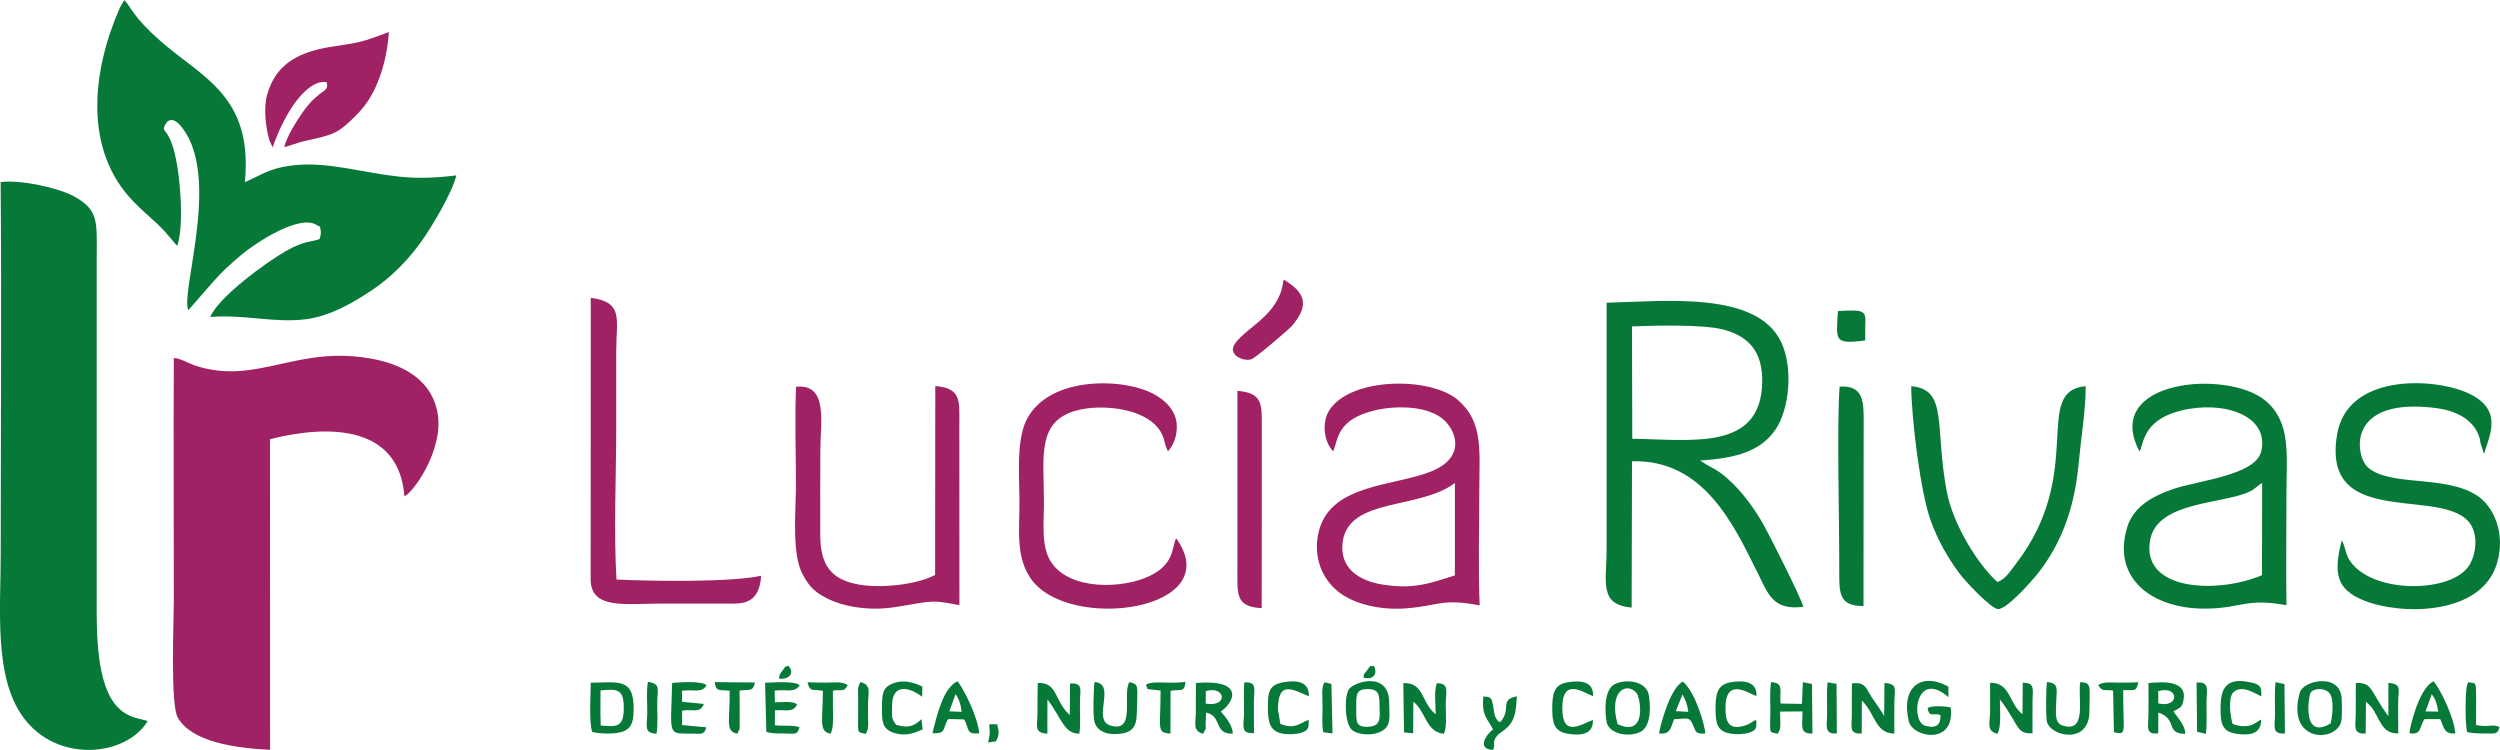
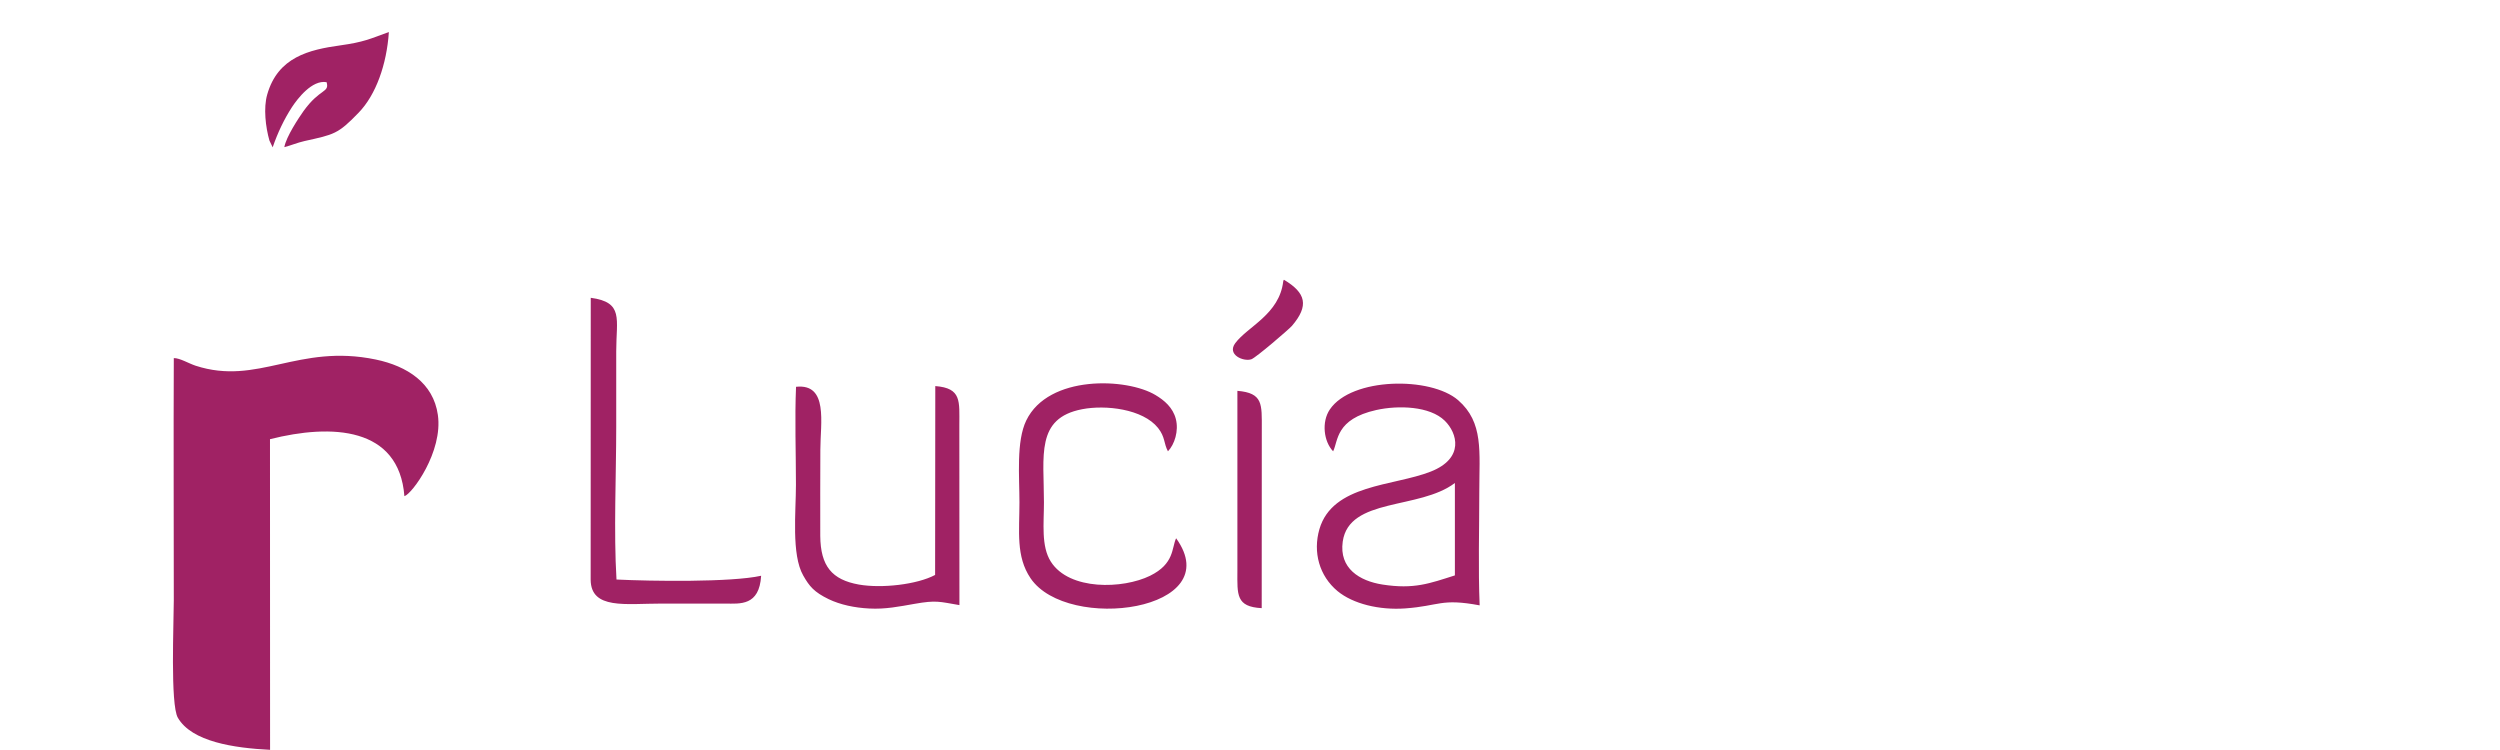
<svg xmlns="http://www.w3.org/2000/svg" xml:space="preserve" width="300px" height="90px" version="1.1" style="shape-rendering:geometricPrecision; text-rendering:geometricPrecision; image-rendering:optimizeQuality; fill-rule:evenodd; clip-rule:evenodd" viewBox="0 0 27863 8357">
  <defs>
    <style type="text/css">
   
    .fil2 {fill:#A02264}
    .fil1 {fill:#A02264}
    .fil0 {fill:#067939}
   
  </style>
  </defs>
  <g id="Capa_x0020_1">
    <g id="_2867336165776">
-       <path class="fil0" d="M1646 8035l-98 -26c-93,-21 -164,-56 -233,-125 -247,-248 -238,-862 -237,-1193l0 -3811c-1,-392 34,-539 -258,-695 -173,-93 -583,-184 -813,-157 12,1377 1,2758 1,4136 0,630 -78,1374 248,1825 382,528 1157,437 1390,46zm330 -5296c76,-233 34,-741 -17,-978 -14,-64 -31,-133 -58,-197 -52,-126 -103,-104 -57,-180 88,-148 228,88 268,172 288,607 -98,1711 -13,1900l277 -317c98,-113 191,-196 313,-299 160,-135 657,-462 845,-330 26,18 32,-11 41,64 4,33 -6,57 -12,88 -91,38 -159,12 -373,133 -237,135 -761,522 -846,737 374,-32 712,70 1065,25 283,-36 554,-201 751,-334 209,-141 400,-338 545,-545 103,-146 335,-528 381,-724 -537,65 -740,0 -1231,-81 -203,-33 -414,-58 -630,-26 -238,35 -320,107 -496,182 94,-964 -480,-1167 -943,-1575 -313,-276 -315,-366 -401,-454l-46 79c-315,710 -414,1591 151,2169 76,79 168,158 254,238 125,115 180,204 232,253z" />
      <path class="fil1" d="M1937 3990c-4,900 0,1801 0,2701 0,244 -40,1160 45,1307 155,269 629,338 1028,358l-1 -3462c688,-174 1439,-139 1498,635 84,-23 432,-495 373,-906 -50,-355 -342,-544 -692,-617 -866,-180 -1313,295 -2008,69 -76,-25 -176,-86 -243,-85zm1102 -2349c56,-163 127,-312 215,-448 62,-94 224,-307 386,-278 34,121 -72,65 -257,322 -54,76 -194,287 -214,402 74,-19 142,-49 225,-68 329,-73 372,-76 603,-316 192,-198 313,-536 337,-899 -215,78 -278,112 -543,149 -344,48 -694,129 -813,548 -43,149 -18,363 25,513l36 75z" />
    </g>
    <g id="_2902631951936">
-       <path class="fil0" d="M18192 4889l-3 -1252c249,-11 788,-23 1010,33 286,73 450,243 441,597 -20,758 -776,632 -1448,622zm-7 1881l4 -1630c800,-22 1132,705 1402,1247 116,234 169,418 507,375 -18,-88 -381,-807 -447,-923 -121,-212 -294,-439 -483,-575 -64,-45 -157,-86 -219,-132 404,-27 673,-104 838,-344 157,-227 200,-687 66,-973 -269,-576 -1300,-458 -1947,-442l0 2754c0,349 -91,614 279,643zm7027 -1389l-2 1029c-506,213 -1357,173 -1245,-399 84,-428 820,-392 1111,-535 64,-32 79,-60 136,-95zm-1367 -351c48,-68 25,-350 467,-456 474,-115 983,57 890,455 -63,269 -702,324 -990,423 -231,80 -434,199 -503,420 -179,579 288,926 903,910 382,-10 423,-118 871,-38 -6,-413 0,-830 0,-1244 0,-429 54,-791 -230,-1032 -422,-359 -1832,-239 -1408,562zm2254 992c-93,362 -63,542 241,667 403,167 1319,180 1491,-417 95,-331 -37,-628 -225,-751 -362,-235 -991,-92 -1224,-322 -131,-131 -232,-780 769,-652 199,25 398,113 471,295 15,37 19,64 26,104l37 112c60,-207 229,-506 -202,-688 -382,-162 -1320,-203 -1435,468 -194,1127 1311,524 1515,1060 53,140 20,320 -57,422 -224,298 -1107,293 -1329,-93 -41,-73 -41,-150 -78,-205zm-2854 -1719c-601,53 6,963 -774,1975 -61,79 -120,179 -210,207 -208,-184 -492,-630 -564,-1009 -138,-731 18,-1136 -396,-1173 3,372 104,1193 220,1507 83,224 183,392 302,560 76,107 363,407 442,417 95,11 378,-309 451,-401 290,-374 412,-777 455,-1260 23,-252 78,-583 74,-823zm-2476 2450l2 -2036c1,-235 3,-428 -268,-409 -32,414 -3,1500 -4,2035 0,251 -14,413 270,410zm19 -2960c1,-52 1,-103 1,-154 1,-104 15,-156 -76,-175 -14,-3 -60,-4 -76,-4 -51,0 -103,2 -153,6 -17,323 -53,375 304,327z" />
      <path class="fil2" d="M16215 6412c-281,89 -454,157 -807,102 -255,-40 -485,-180 -443,-479 71,-494 854,-352 1250,-653l0 1030zm-1357 -1383c58,-118 26,-358 480,-460 247,-55 598,-44 764,119 140,137 222,418 -156,567 -416,164 -1094,139 -1241,642 -74,257 -1,521 202,690 172,142 465,214 755,193 382,-28 398,-115 829,-34 -17,-412 -4,-850 -4,-1265 0,-450 50,-773 -236,-1022 -306,-265 -1187,-256 -1430,104 -94,139 -68,357 37,466zm-4165 1714l-1 -2006c0,-265 27,-413 -268,-435l-2 2105c-201,107 -595,152 -850,107 -300,-54 -427,-205 -430,-543 -2,-320 1,-641 1,-960 0,-296 92,-740 -271,-701 -15,353 -1,736 -1,1092 0,297 -52,779 81,1011 68,120 121,185 284,264 129,62 290,96 451,104 180,10 334,-22 506,-52 243,-43 275,-24 500,14zm2415 -745c-51,110 -18,284 -290,418 -301,148 -900,167 -1106,-157 -110,-172 -77,-428 -77,-661 0,-520 -94,-938 425,-1038 261,-51 677,-4 847,209 81,103 62,171 110,260 74,-77 122,-228 88,-360 -33,-129 -130,-209 -225,-266 -320,-194 -1194,-229 -1442,282 -113,233 -76,625 -76,913 0,324 -41,602 124,846 412,607 2204,362 1622,-446zm-4625 418c-333,74 -1224,61 -1612,42 -32,-532 -3,-1160 -3,-1702 0,-281 0,-561 0,-842 0,-362 86,-546 -284,-596l-1 3143c4,334 389,265 794,265 235,0 470,-1 705,0 165,1 381,29 401,-310zm5579 361l1 -2001c0,-272 15,-397 -272,-421l0 2007c-1,266 -16,400 271,415zm248 -3660c-4,5 -7,7 -8,18 -44,369 -396,502 -535,689 -95,128 92,209 180,179 50,-17 418,-333 452,-372 192,-225 157,-367 -89,-514z" />
-       <path class="fil0" d="M20751 7807c154,152 147,365 362,368 1,-115 -2,-230 0,-344 2,-152 42,-209 -110,-220l-4 370c-20,-46 -108,-165 -141,-215 -62,-96 -67,-171 -218,-150 -3,117 0,235 -1,352 -1,136 -33,213 110,206l2 -367zm5618 12l58 57c107,142 113,300 302,297 0,-114 -2,-228 -1,-342 1,-156 44,-205 -109,-222l0 372c-204,-275 -171,-378 -363,-370 -2,119 1,238 -1,357 -2,123 -35,216 111,206l3 -355zm-10617 1c140,106 138,338 340,357 37,-72 20,-228 21,-327 1,-147 44,-234 -99,-237 -34,92 -13,240 -13,346 -161,-123 -128,-360 -361,-346l8 549 102 10 2 -352zm-4078 -25c152,195 183,386 356,380 15,-113 5,-230 6,-344 1,-143 40,-225 -110,-214l-3 352c-177,-161 -132,-368 -357,-358 -3,113 -3,225 -3,338 -1,150 -42,216 110,227l1 -381zm10587 382c47,-73 28,-273 28,-382 50,57 95,137 145,216 58,95 77,171 219,160 0,-120 -2,-240 0,-360 1,-129 31,-205 -109,-202l-3 349c-152,-111 -129,-353 -361,-349 0,107 0,213 0,320 -2,132 -43,218 81,248zm-15566 -93l-3 -136 0 -98 1 -156c196,-21 259,-9 259,196 0,199 -63,218 -257,194zm-95 73c92,22 265,28 351,-8 99,-41 111,-128 111,-259 -1,-334 -168,-286 -478,-282 -1,136 -21,434 16,549zm19359 -438c57,64 39,251 16,343 -330,196 -242,-321 -222,-345 44,-54 157,-48 206,2zm133 327c13,-44 9,-197 7,-255 -10,-299 -428,-211 -467,-74 -157,552 393,564 460,329zm-4465 -78c3,108 -41,152 -166,121 -174,-42 -113,-639 255,-320l-1 -118c-309,-168 -531,11 -441,388 45,184 524,268 466,-157 -72,-13 -208,-21 -257,8 21,112 55,49 144,78zm-3388 -246c41,40 126,504 -210,348 -105,-367 100,-476 210,-348zm-333 324c26,130 237,175 373,112 134,-63 115,-320 96,-419 -28,-141 -242,-181 -376,-116 -132,64 -110,336 -93,423zm6148 -344c232,-69 243,192 1,137l-1 -137zm170 227c64,-44 87,-32 107,-107 64,-243 -219,-226 -386,-210 0,119 2,238 0,356 -2,132 -36,222 109,204l1 -232c221,77 74,236 300,238 1,-93 -82,-177 -131,-249zm-10785 -228c223,-62 252,183 -1,140l1 -140zm167 228c155,-105 266,-363 -277,-318 -1,106 -2,212 -1,318 0,131 -41,215 81,248 4,-5 7,-12 9,-17 2,-5 6,-11 8,-18 46,-143 -13,89 10,-37l6 -164c183,39 83,241 297,235 1,-96 -89,-196 -133,-247zm1510 -79c-2,-119 7,-173 133,-171 127,3 124,73 126,190 2,115 22,215 -104,228 -181,19 -153,-69 -155,-247zm348 236c34,-63 19,-177 19,-256 -2,-365 -412,-227 -454,-142 -51,101 -40,394 48,454 96,65 323,60 387,-56zm4349 91c40,-63 29,-88 26,-247l250 -2c4,148 -43,251 111,247l-5 -553 -102 -20 -10 242 -238 -4c-15,-142 44,-229 -106,-239 -17,107 -7,219 -8,328 -3,259 -20,224 82,248zm-9163 -441c39,53 59,116 68,197l-138 -6 70 -191zm-258 434c162,12 108,-57 177,-157l177 4c61,107 15,169 168,156 -13,-165 -152,-460 -241,-581 -160,68 -232,384 -281,578zm1807 -569c-12,78 -18,347 -5,424 20,122 137,166 273,154 145,-12 201,-73 203,-229 6,-313 30,-321 -83,-349 -83,137 79,572 -212,484 -209,-63 73,-468 -176,-484zm6553 138c32,60 56,114 64,194l-139 -8 75 -186zm-261 435c135,13 127,-71 169,-160 129,-1 166,-35 206,58 39,87 25,107 139,103 1,-82 -110,-466 -249,-579 -145,67 -260,516 -265,578zm4322 -573c-9,71 -14,379 0,441 40,166 472,260 474,-112 1,-287 29,-320 -102,-329 -31,177 81,570 -195,485 -97,-30 -75,-145 -73,-255 2,-142 39,-220 -104,-230zm4289 136c46,54 60,116 73,193l-142 -2 69 -191zm-248 435c140,17 106,-65 167,-158l176 0c42,92 42,171 168,159 -15,-183 -161,-479 -241,-581 -170,76 -272,542 -270,580zm-19254 -474c131,-20 224,32 275,-63 -66,-51 -303,-30 -384,-25 -16,598 -54,564 220,565 103,0 137,21 161,-70l-270 -25 0 -161c127,-19 195,33 242,-69 -3,-3 -9,-5 -12,-7l-230 -22 -2 -123zm1034 -2c132,-17 222,31 280,-61 -65,-48 -285,-30 -387,-26l14 547c79,22 126,17 208,18 106,0 137,22 162,-69 -68,-29 -180,-10 -275,-23l1 -166c122,-9 201,30 247,-66 -53,-44 -179,-21 -248,-24l-2 -130zm5609 213c0,-331 160,-227 344,-150 7,-165 -136,-184 -290,-155 -164,30 -166,128 -166,286 1,160 23,260 164,286 57,11 163,7 211,-11 83,-30 81,-59 79,-144 -107,44 -158,109 -315,46l-27 -158zm3510 114c-136,51 -341,201 -341,-133 0,-354 245,-165 343,-132 8,-162 -132,-180 -286,-154 -148,25 -168,124 -169,286 0,161 17,259 170,286 147,26 291,9 283,-153zm1821 2c-41,10 -20,8 -52,25 -17,9 -31,20 -52,27 -210,78 -240,-43 -239,-187 0,-361 276,-149 345,-134 10,-161 -142,-179 -288,-153 -142,25 -168,122 -168,287 0,172 15,260 170,286 64,11 155,7 209,-13 74,-27 80,-45 75,-138zm-9632 -155c-1,-260 192,-215 336,-105l2 -115c-85,-38 -204,-86 -336,-31 -110,45 -114,122 -114,271 -1,134 -4,232 130,276 131,43 226,6 323,-38l-13 -114c-86,80 -141,102 -282,64 -55,-72 -46,-91 -46,-208zm14942 197c-26,-66 -53,-291 5,-350 94,-95 252,16 313,43 5,-96 -7,-128 -93,-150 -365,-93 -360,145 -360,319 1,152 33,228 181,249 156,22 273,-5 271,-160l-66 41c-24,14 -41,23 -74,29 -67,12 -132,-2 -177,-21zm-8206 -57c-29,-44 -26,-90 -36,-141 -17,-91 -21,-104 -111,-107 -17,219 44,239 109,367 -68,48 -192,219 1,228 32,-76 -20,-82 49,-163 24,-28 79,-56 119,-97 81,-85 87,-186 97,-337 -203,38 -53,146 -187,288 -32,-20 -10,7 -41,-38zm-8435 -314c113,-17 147,18 172,-90l-449 -5c13,119 67,80 166,97 4,339 -53,453 87,478 3,-5 6,-12 7,-17 2,-5 5,-11 7,-17 37,-133 -11,89 9,-37 1,-11 2,-45 2,-58l-1 -351zm975 -89c-74,1 -144,-2 -218,-4 26,117 65,73 171,96 0,333 -51,449 86,478l14 -35c24,-82 8,-210 12,-446 112,-16 117,22 165,-61 -62,-43 -149,-29 -230,-28zm3553 28c46,61 -49,32 164,61 1,424 -51,469 110,479l1 -476c110,-24 155,26 167,-101 -131,23 -309,-5 -391,14 -51,12 -23,3 -51,23zm10893 56c128,-5 141,25 169,-89 -80,6 -159,6 -240,5 -67,-1 -154,-13 -208,28 49,78 57,47 166,60l9 464c157,43 98,-17 104,-468zm3846 -88c-3,6 -6,12 -8,17 -1,5 -5,11 -7,17 -15,55 -26,386 1,521 67,15 132,16 211,16 103,-1 124,14 151,-69 -64,-43 -120,4 -262,-25 0,-90 0,-179 1,-269 1,-224 2,-195 -87,-208zm-20289 -5c-18,114 -6,235 -7,350 -2,140 -42,222 103,229 18,-112 7,-232 8,-346 1,-153 43,-210 -104,-233zm6647 6c-10,109 -1,233 -3,345 -2,141 -44,229 111,221 0,-120 -2,-239 -1,-359 2,-139 37,-212 -107,-207zm-4278 -3c-35,58 -27,99 -26,171 1,52 0,105 0,157 1,259 -18,225 85,249 35,-58 27,-101 26,-171 -1,-52 -1,-104 -1,-157 1,-133 43,-217 -84,-249zm15772 1c-14,114 -6,232 -6,347 -1,142 -42,235 110,225l-5 -551 -99 -21zm-875 553l99 23c12,-115 5,-232 6,-347 0,-136 42,-237 -111,-225l6 549zm-4118 -552c-12,105 -4,237 -5,346 -1,136 -38,236 108,224l-3 -552 -100 -18zm-5608 0c-36,69 -21,126 -21,287 0,88 -9,180 8,270l103 13 -12 -552 -78 -18zm-3663 659c41,-61 38,-110 16,-191l-88 0c3,123 14,76 -13,203l85 -12zm-2417 -701c90,19 189,-48 106,-141 -61,21 -13,-15 -65,52 -30,40 -30,30 -41,89zm6516 -9c110,31 162,-48 114,-132 -62,14 -19,-23 -81,59 -34,44 -25,12 -33,73z" />
    </g>
  </g>
</svg>